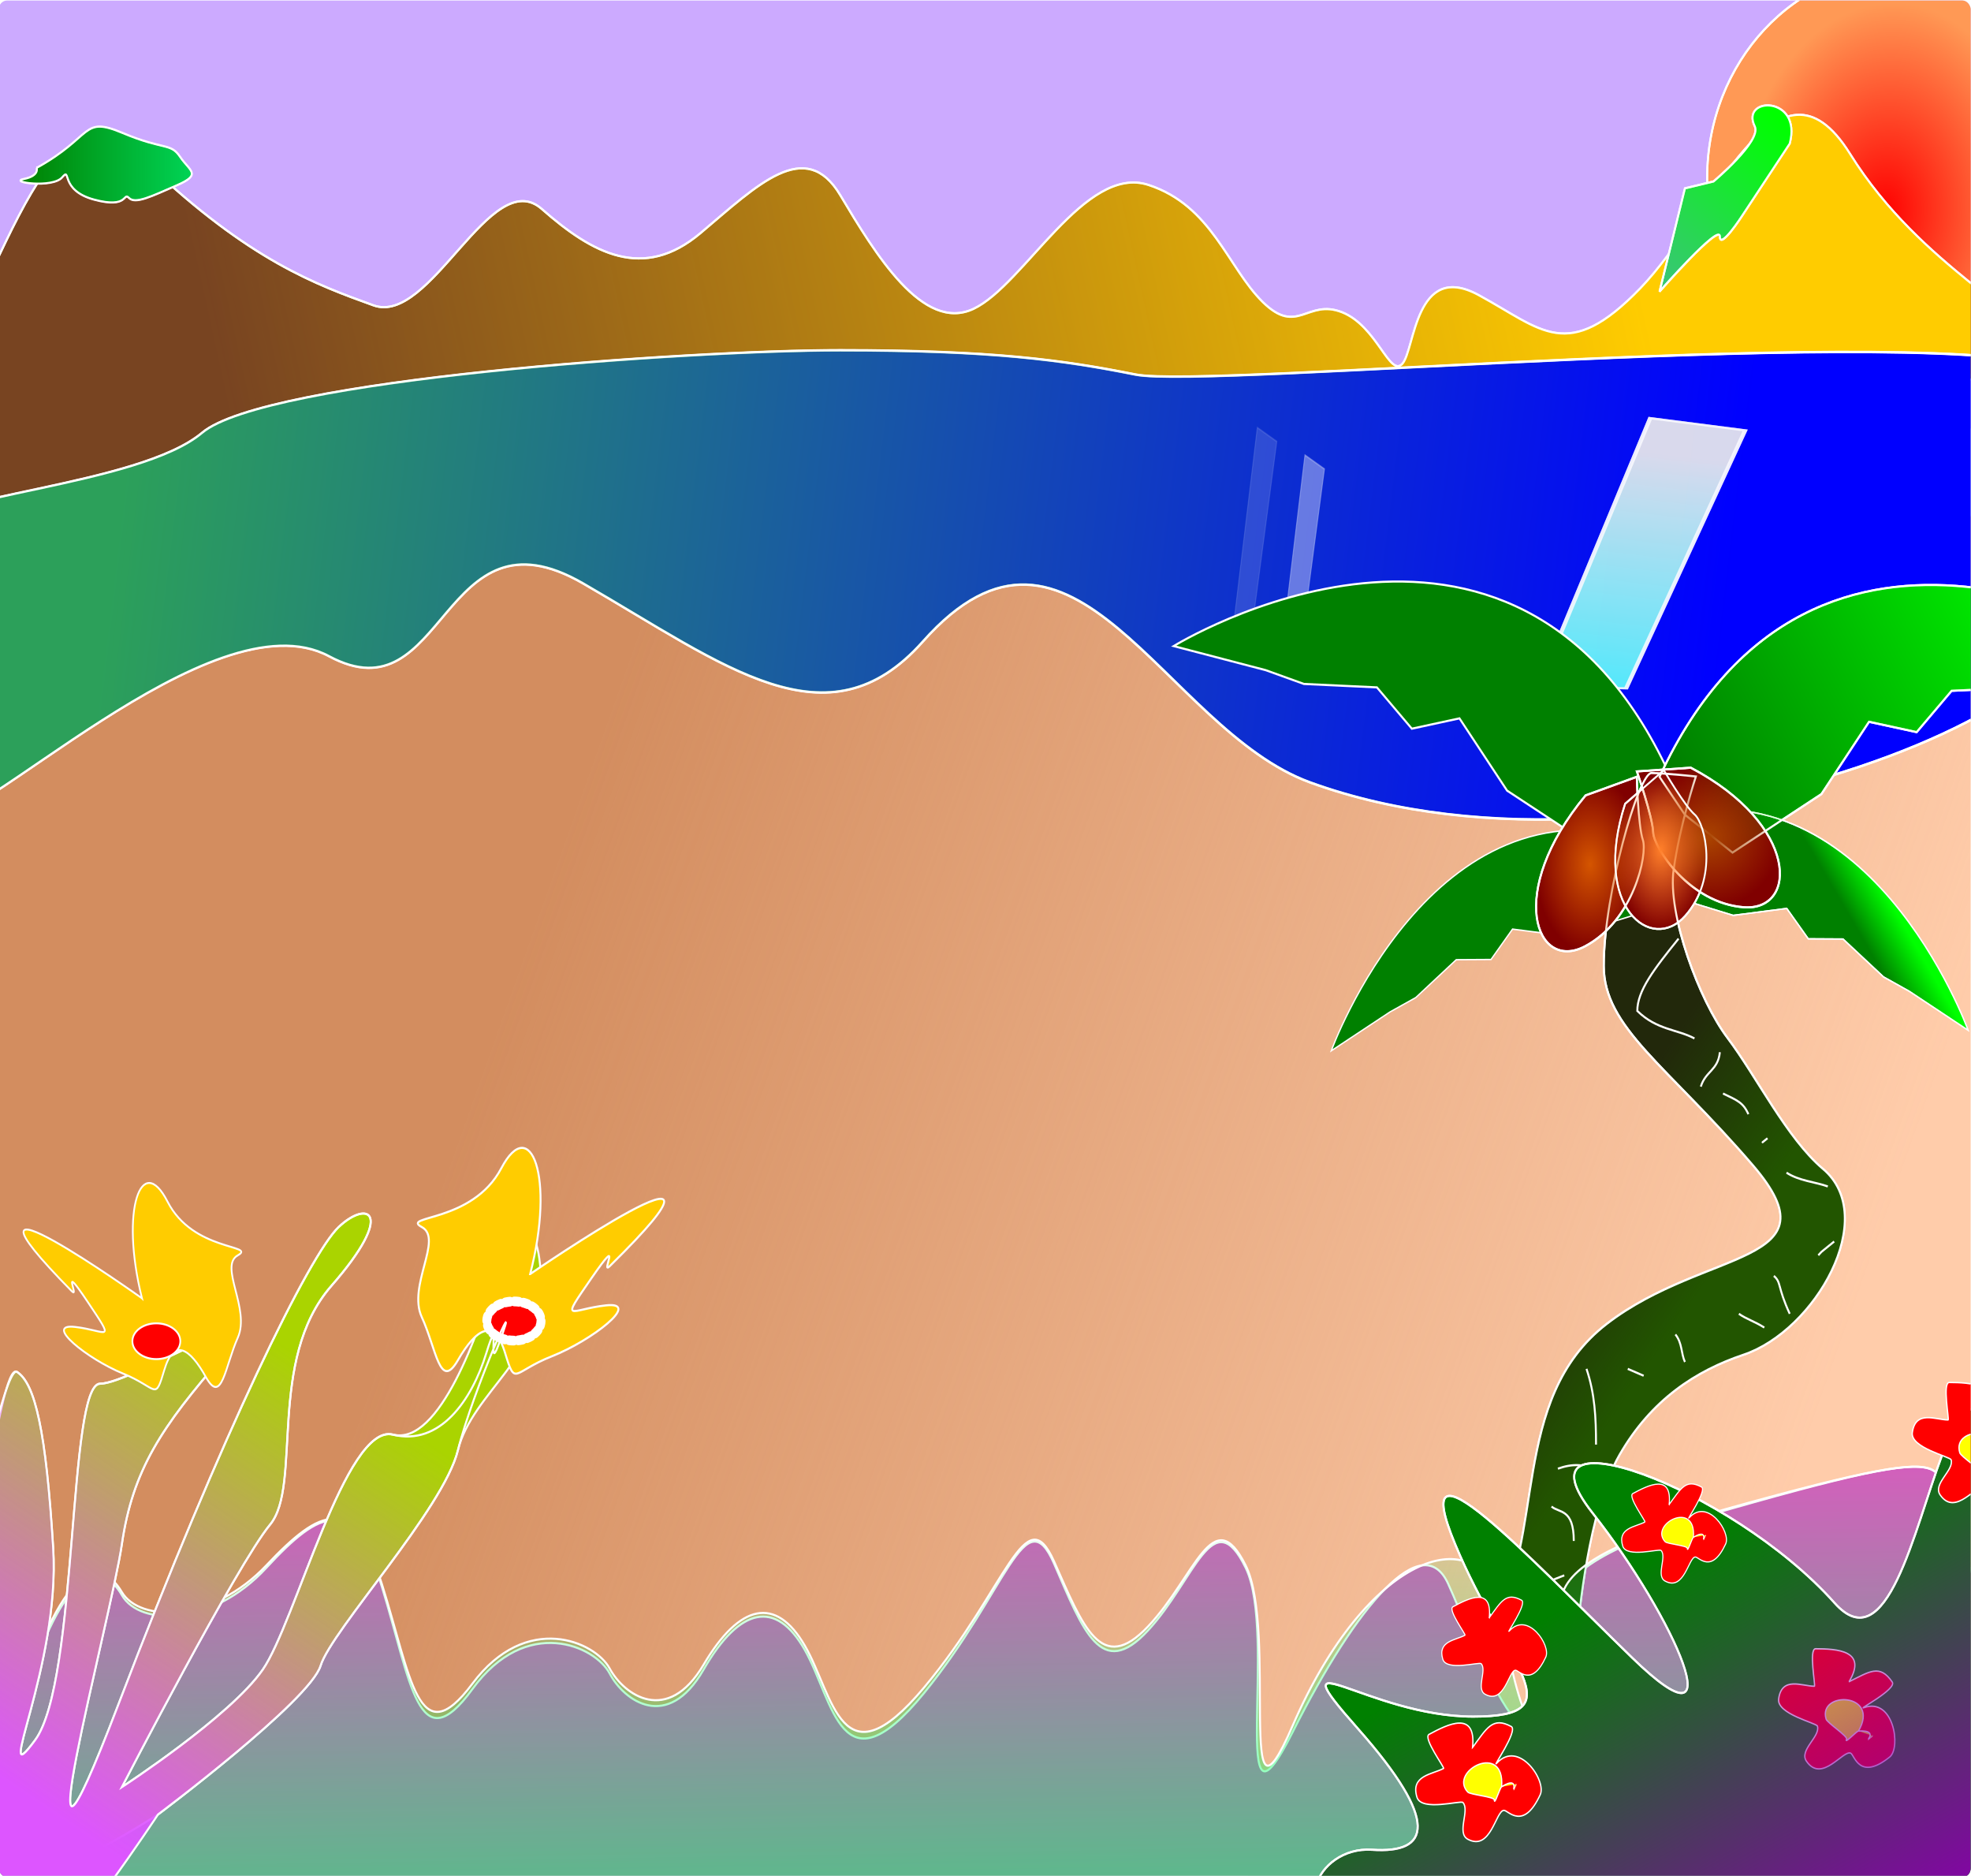
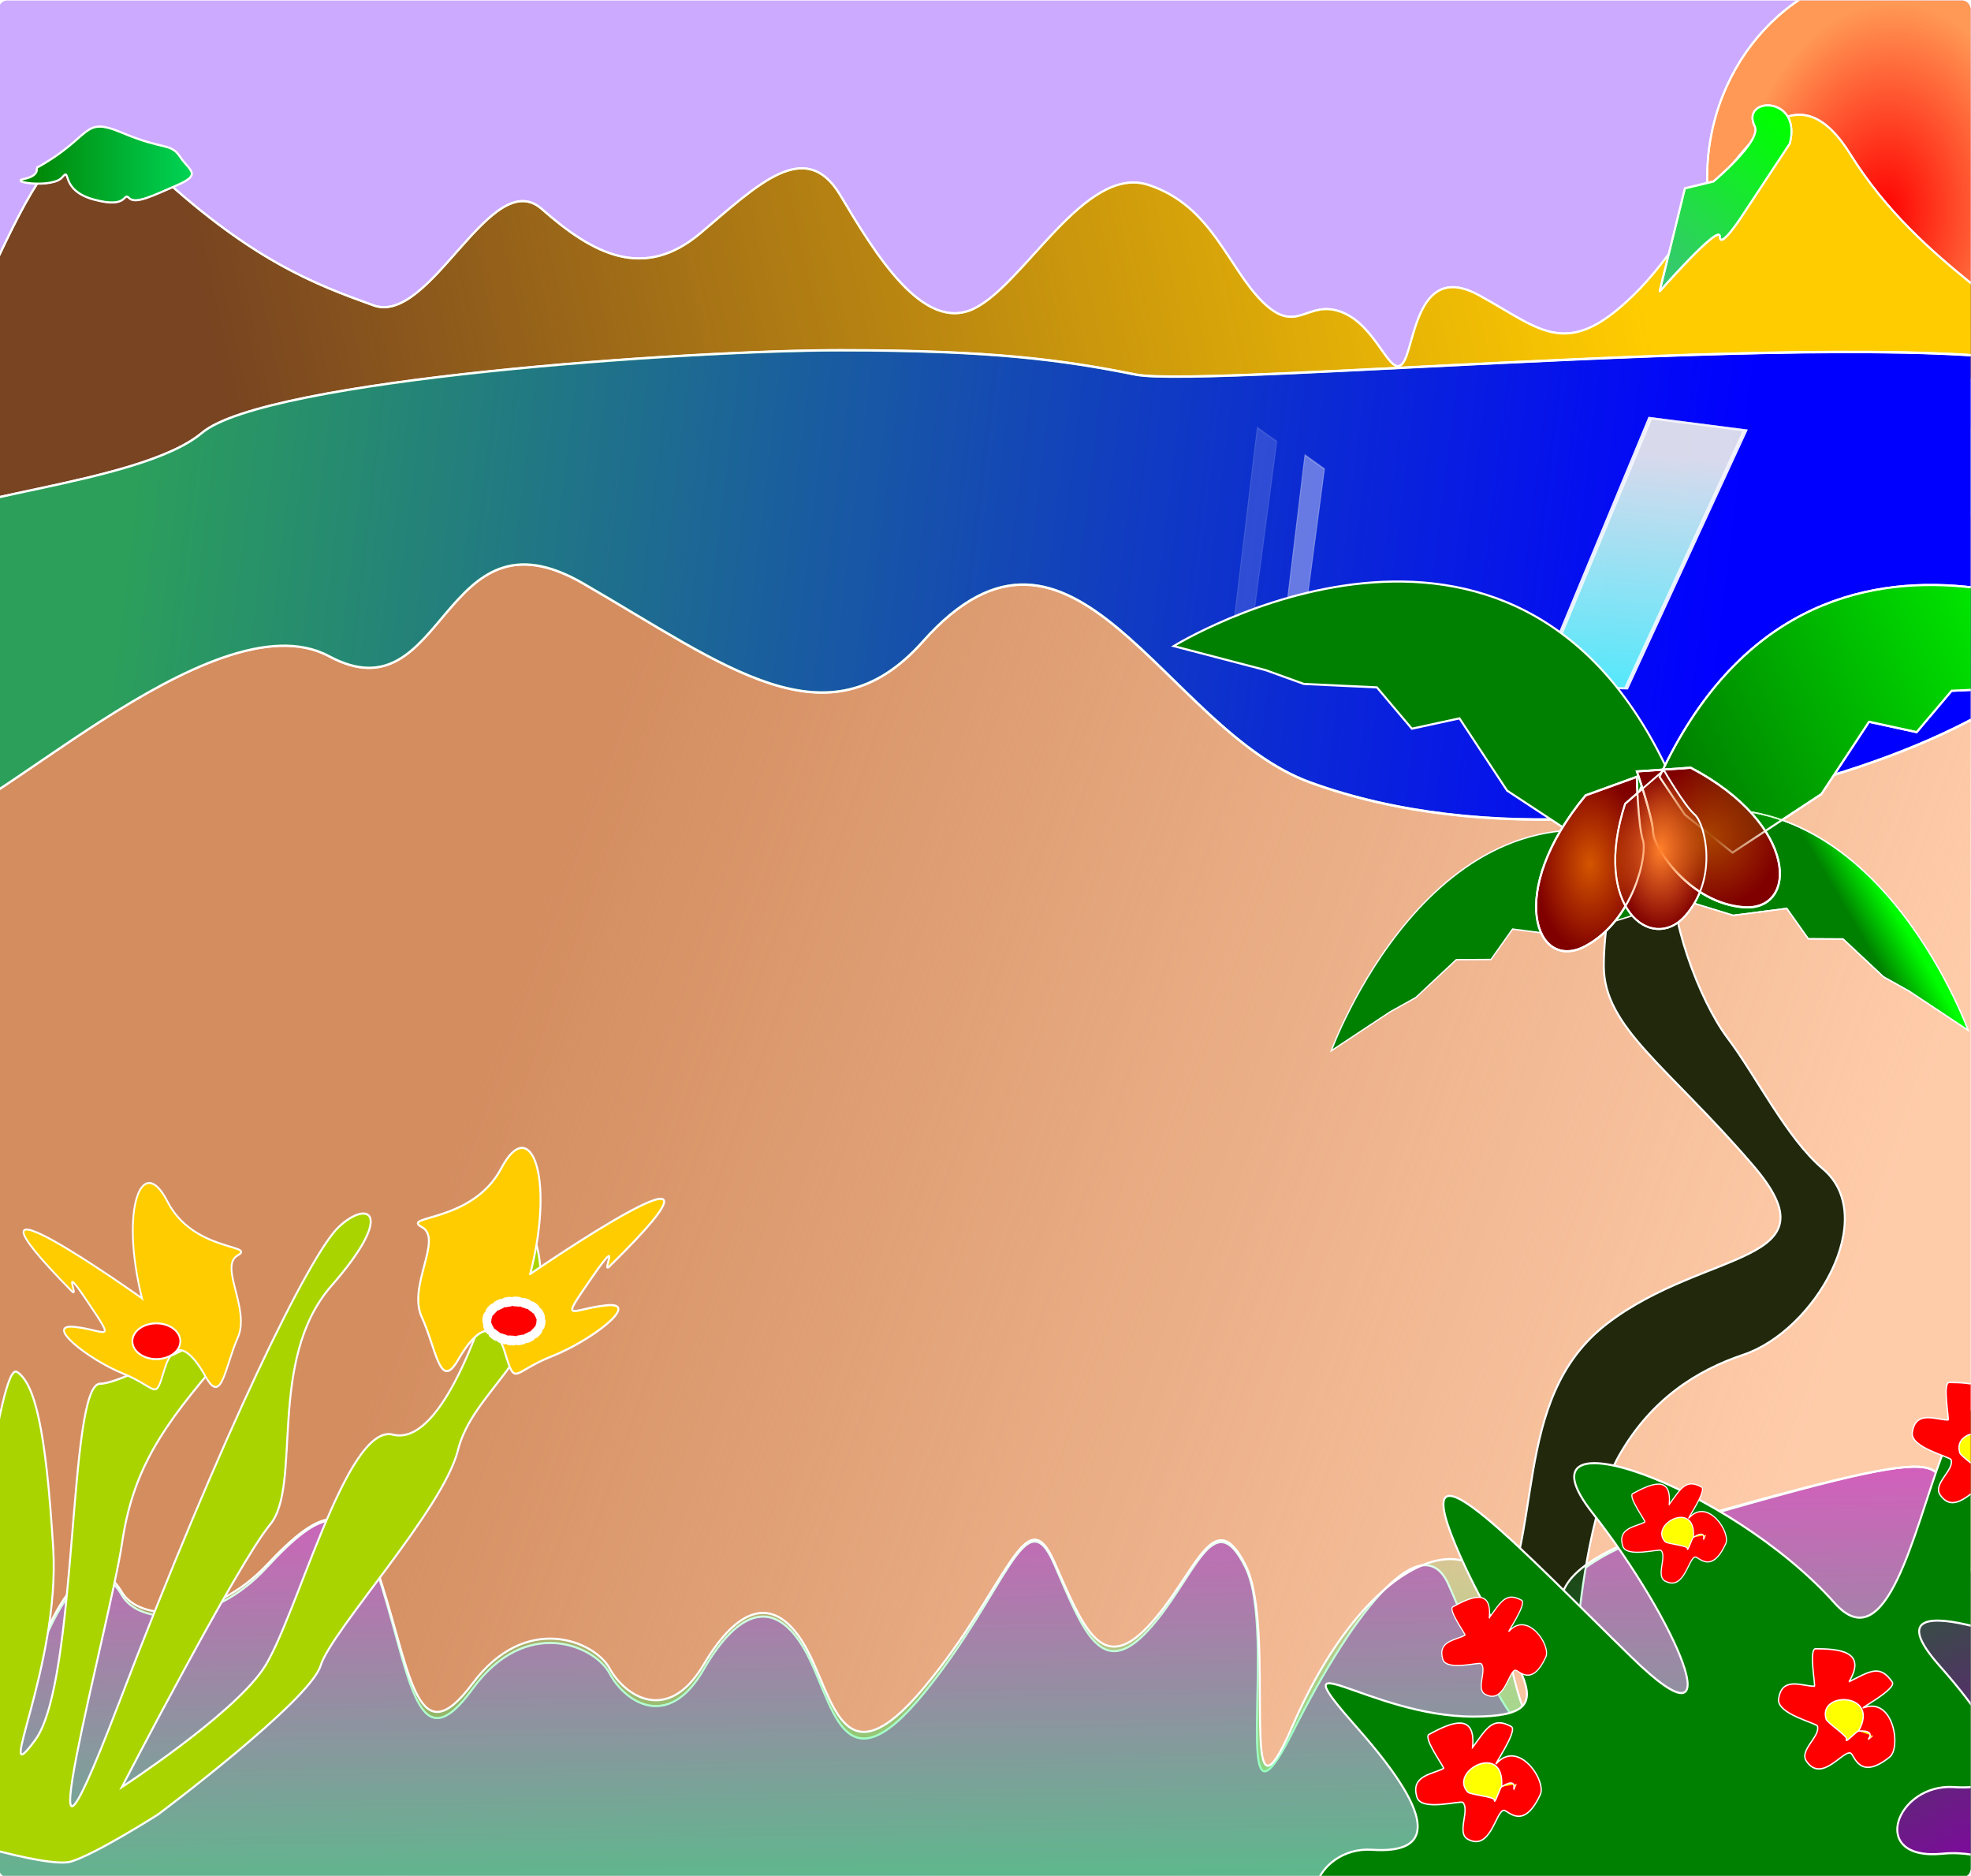
<svg xmlns="http://www.w3.org/2000/svg" viewBox="0 0 731.662 696.203">
  <defs>
    <linearGradient id="j" y2="273.82" gradientUnits="userSpaceOnUse" x2="843.03" y1="148.6" x1="887.94">
      <stop offset="0" stop-color="#e6e6e6" />
      <stop offset="1" stop-color="#0ff" />
    </linearGradient>
    <linearGradient id="s" y2="583.08" gradientUnits="userSpaceOnUse" x2="926.67" y1="777.11" x1="1025.7">
      <stop offset="0" stop-color="#80a" />
      <stop offset="1" stop-color="#80a" stop-opacity="0" />
    </linearGradient>
    <linearGradient id="r" y2="561.91" gradientUnits="userSpaceOnUse" x2="183.51" y1="774.41" x1="51.241">
      <stop offset="0" stop-color="#d5f" />
      <stop offset="1" stop-color="#d5f" stop-opacity="0" />
    </linearGradient>
    <linearGradient id="d" y2="200.6" gradientUnits="userSpaceOnUse" x2="164.51" y1="34.963" x1="862.04">
      <stop offset="0" stop-color="#fc0" />
      <stop offset="1" stop-color="#fc0" stop-opacity="0" />
    </linearGradient>
    <linearGradient id="e" y2="562.22" gradientUnits="userSpaceOnUse" x2="967.84" y1="312.14" x1="318.28">
      <stop offset="0" stop-color="#d38d5f" />
      <stop offset="1" stop-color="#d38d5f" stop-opacity="0" />
    </linearGradient>
    <linearGradient id="f" y2="280.58" gradientUnits="userSpaceOnUse" x2="902.12" y1="173.4" x1="88.128">
      <stop offset="0" stop-color="#2ca05a" />
      <stop offset="1" stop-color="#2ca05a" stop-opacity="0" />
    </linearGradient>
    <linearGradient id="g" y2="-1.127" gradientUnits="userSpaceOnUse" x2="126.67" y1="-1.127" x1="38.362">
      <stop offset="0" stop-color="green" />
      <stop offset="1" stop-color="green" stop-opacity="0" />
    </linearGradient>
    <linearGradient id="h" y2="52.234" gradientUnits="userSpaceOnUse" x2="881.53" y1="-22.465" x1="938.11">
      <stop offset="0" stop-color="#0f0" />
      <stop offset="1" stop-color="#0f0" stop-opacity="0" />
    </linearGradient>
    <linearGradient id="q" y2="621.21" gradientUnits="userSpaceOnUse" x2="429.91" gradientTransform="matrix(1 0 0 .976 0 15.007)" y1="966.77" x1="435.36">
      <stop offset="0" stop-color="#0f6" />
      <stop offset="1" stop-color="#0f6" stop-opacity="0" />
    </linearGradient>
    <linearGradient id="m" y2="390.3" gradientUnits="userSpaceOnUse" x2="899.09" y1="439.02" x1="964.98">
      <stop offset="0" stop-color="#250" />
      <stop offset="1" stop-color="#250" stop-opacity="0" />
    </linearGradient>
    <linearGradient id="k" y2="360.06" gradientUnits="userSpaceOnUse" x2="978.17" y1="348.69" x1="996.13">
      <stop offset="0" stop-color="#0f0" />
      <stop offset="1" stop-color="#0f0" stop-opacity="0" />
    </linearGradient>
    <linearGradient id="l" y2="325.32" gradientUnits="userSpaceOnUse" x2="908.26" y1="221.39" x1="1098.9">
      <stop offset="0" stop-color="#0f0" />
      <stop offset="1" stop-color="#0f0" stop-opacity="0" />
    </linearGradient>
    <radialGradient id="n" gradientUnits="userSpaceOnUse" cy="316.4" cx="901.9" gradientTransform="matrix(1 0 0 .902 0 30.853)" r="37.069">
      <stop offset="0" stop-color="#a40" />
      <stop offset="1" stop-color="#a40" stop-opacity="0" />
    </radialGradient>
    <radialGradient id="o" gradientUnits="userSpaceOnUse" cy="328.9" cx="841.33" gradientTransform="matrix(1 0 0 1.486 0 -159.76)" r="28.039">
      <stop offset="0" stop-color="#d45500" />
      <stop offset="1" stop-color="#d45500" stop-opacity="0" />
    </radialGradient>
    <radialGradient id="p" gradientUnits="userSpaceOnUse" cy="322.1" cx="877.57" gradientTransform="matrix(1 0 0 1.595 0 -191.65)" r="23.778">
      <stop offset="0" stop-color="#ff7f2a" />
      <stop offset="1" stop-color="#ff7f2a" stop-opacity="0" />
    </radialGradient>
    <radialGradient id="c" gradientUnits="userSpaceOnUse" cy="43.113" cx="961.08" gradientTransform="matrix(.754 .09 -.118 .988 242.98 -87.794)" r="99.87">
      <stop offset="0" stop-color="red" />
      <stop offset="1" stop-color="red" stop-opacity="0" />
    </radialGradient>
    <filter id="b" color-interpolation-filters="sRGB">
      <feTurbulence baseFrequency="1" result="result0" numOctaves="5" type="fractalNoise" />
      <feConvolveMatrix kernelMatrix="-2 0 0 0 -2 0 -2 0 -2 0 0 0 -10 0 0 0 -2 0 -2 0 -2 0 0 0 -2" order="5 5" result="result5" targetX="2" targetY="2" />
      <feComposite in="result5" in2="SourceGraphic" k3=".5" k2=".5" k1="1.5" result="result2" operator="arithmetic" />
      <feColorMatrix result="result2" type="luminanceToAlpha" in="result2" />
      <feDiffuseLighting surfaceScale="5" diffuseConstant=".6" result="result1">
        <feDistantLight elevation="35" azimuth="225" />
      </feDiffuseLighting>
      <feComposite in2="SourceGraphic" k3=".5" k1="1.5" result="result3" in="result1" operator="arithmetic" />
      <feBlend result="result6" in="result3" in2="result1" />
      <feComposite operator="in" in2="SourceGraphic" />
    </filter>
    <filter id="i" color-interpolation-filters="sRGB">
      <feTurbulence baseFrequency="0.002 0.107" />
      <feColorMatrix values="2 0 0 0 0 0 0 0 0 0 0 0 0 0 0 0 0 0 0.5 0.5" result="result91" />
      <feDisplacementMap scale="14.3" in2="result91" xChannelSelector="R" in="SourceGraphic" />
    </filter>
    <clipPath id="a" clipPathUnits="userSpaceOnUse">
      <rect ry="4.173" height="885.42" width="1008.4" y="-78.516" x="27.617" stroke="#fff" stroke-linecap="round" fill="none" />
    </clipPath>
  </defs>
  <a transform="matrix(.789 0 0 .855 756.374 -341.61)">
    <g transform="translate(-984.62 472.01) scale(.92)" clip-path="url(#a)" filter="url(#b)" stroke="#fff">
      <rect rx="0" ry="88.841" height="229.36" width="1096.1" y="-105.6" x="-24.358" fill="#caf" />
      <ellipse rx="99.87" ry="99.058" transform="translate(29.23 -19.487)" cy="24.707" cx="971.9" fill="#f95" />
      <ellipse rx="99.87" ry="99.058" transform="translate(29.23 -19.487)" cy="24.707" cx="971.9" fill="url(#c)" />
      <path d="M-17.863 127.01C37.35 37.698 51.965-46.74 103.927-1.28c51.96 45.474 86.07 56.841 115.3 66.585 29.23 9.743 60.084-66.58 86.067-45.469 25.982 21.111 51.965 34.102 81.195 11.367s53.589-45.469 71.452-17.863 42.221 64.956 68.204 53.589c25.982-11.367 56.836-68.204 89.314-58.46 32.478 9.743 40.597 38.974 58.46 55.213s22.735-1.624 40.597 4.872c17.863 6.495 24.358 30.854 30.854 24.358 6.496-6.496 6.496-48.717 38.974-32.478s45.469 32.478 82.819-3.248 69.828-118.54 107.18-63.332c37.35 55.213 94.186 74.699 94.186 94.186s-521.27 94.186-586.23 94.186c-64.956 0-469.31-9.743-492.04-9.743-22.735 0-8.12-45.47-8.12-45.47z" fill="#784421" />
      <path d="M-17.863 127.01C37.35 37.698 51.965-46.74 103.927-1.28c51.96 45.474 86.07 56.841 115.3 66.585 29.23 9.743 60.084-66.58 86.067-45.469 25.982 21.111 51.965 34.102 81.195 11.367s53.589-45.469 71.452-17.863 42.221 64.956 68.204 53.589c25.982-11.367 56.836-68.204 89.314-58.46 32.478 9.743 40.597 38.974 58.46 55.213s22.735-1.624 40.597 4.872c17.863 6.495 24.358 30.854 30.854 24.358 6.496-6.496 6.496-48.717 38.974-32.478s45.469 32.478 82.819-3.248 69.828-118.54 107.18-63.332c37.35 55.213 94.186 74.699 94.186 94.186s-521.27 94.186-586.23 94.186c-64.956 0-469.31-9.743-492.04-9.743-22.735 0-8.12-45.47-8.12-45.47z" fill="url(#d)" />
      <rect ry="3.941" height="623.58" width="1078.3" y="164.36" x="-16.239" fill="#fca" />
      <rect ry="3.941" height="623.58" width="1078.3" y="164.36" x="-16.239" fill="url(#e)" />
      <path d="M-18.479 781.05c31.414-129.35 42.501-16.631 62.828-70.22s36.958-51.741 46.197-36.958c9.24 14.783 46.197 14.783 73.915-12.935s44.349-35.11 59.132 9.24 18.479 83.154 46.197 48.044 62.828-20.327 70.22-7.391c7.391 12.935 29.566 27.718 48.045-1.848s36.958-33.262 51.741-9.24c14.783 24.023 18.479 68.373 60.98 20.328s51.741-92.394 66.524-60.98 24.023 55.437 48.045 31.414c24.023-24.023 33.262-60.98 49.893-29.566s-9.24 138.59 24.023 77.61c33.262-60.98 66.524-96.09 79.459-70.22s40.653 101.63 60.98 60.98c20.327-40.652-57.284-59.131 83.155-96.09s97.938-16.63 112.72 12.936c14.783 29.566 36.958 36.958 49.893 64.676s35.11 105.33 20.327 109.03c-14.783 3.695-805.68 12.935-805.68 12.935s-308.6 12.935-317.84 3.695c-9.24-9.239 9.24-55.437 9.24-55.437z" fill="#d35fbc" />
      <path d="M1086.3 95.672c-74.687-22.907-440 9.163-477.35 2.29-37.343-6.872-73.063-11.453-151-11.453-77.934 0-293.88 13.744-326.35 38.942C99.128 150.649-9.66 155.23-14.53 171.265c-4.87 16.035-16.236 130.57 6.494 137.44 22.703 6.88 144.47-107.65 204.55-77.88 60.074 29.779 56.827-73.303 129.89-34.361s125.03 78.088 173.73 27.489c76.964-79.968 123.38 41.335 198.08 66.43 177.77 59.722 445.39-48.94 379.94-92.122-37.498-24.74 6.486-77.39 6.486-77.39z" stroke-width="1.188" fill="#00f" />
      <path d="M46.963.438c29.338-14.964 22.818-24.69 44.006-16.46s24.448 4.49 29.337 11.223c4.89 6.734 11.409 8.23-1.63 13.467-13.039 5.238-21.188 8.979-24.448 5.986-3.26-2.993 0 5.237-17.928.748S64.892-.31 60.002 4.927c-4.889 5.238-27.707 2.245-19.558.749s6.52-5.238 6.52-5.238z" stroke-width=".68" fill="#00d455" />
      <path d="M943.49-11.019c6.496-22.735-25.412-22.219-17.863-8.12 3.668 6.85-21.111 25.982-21.111 25.982l-14.615 3.248-12.991 48.717s30.854-32.478 30.854-25.982c0 6.496 11.367-9.743 11.367-9.743z" fill="#37c871" />
      <path d="M1086.3 95.672c-74.687-22.907-440 9.163-477.35 2.29-37.343-6.872-73.063-11.453-151-11.453-77.934 0-293.88 13.744-326.35 38.942C99.128 150.649-9.66 155.23-14.53 171.265c-4.87 16.035-16.236 130.57 6.494 137.44 22.703 6.88 144.47-107.65 204.55-77.88 60.074 29.779 56.827-73.303 129.89-34.361s125.03 78.088 173.73 27.489c76.964-79.968 123.38 41.335 198.08 66.43 177.77 59.722 445.39-48.94 379.94-92.122-37.498-24.74 6.486-77.39 6.486-77.39z" fill="url(#f)" />
      <path d="M46.963.438c29.338-14.964 22.818-24.69 44.006-16.46s24.448 4.49 29.337 11.223c4.89 6.734 11.409 8.23-1.63 13.467-13.039 5.238-21.188 8.979-24.448 5.986-3.26-2.993 0 5.237-17.928.748S64.892-.31 60.002 4.927c-4.889 5.238-27.707 2.245-19.558.749s6.52-5.238 6.52-5.238z" fill="url(#g)" />
      <path d="M943.49-11.019c6.496-22.735-25.412-22.219-17.863-8.12 3.668 6.85-21.111 25.982-21.111 25.982l-14.615 3.248-12.991 48.717s30.854-32.478 30.854-25.982c0 6.496 11.367-9.743 11.367-9.743z" fill="url(#h)" />
      <path transform="matrix(2.281 -.112 .049 .999 -1104.5 91.658)" d="M863.91 123.76l-27.606 123.42 19.487 3.248 29.23-118.54z" opacity=".844" filter="url(#i)" fill="#fff" />
      <path d="M802.21 131.88L774.604 255.3l19.487 3.248 29.23-118.54z" transform="matrix(.472 0 0 .808 316.93 29.422)" opacity=".61" filter="url(#i)" fill="#fff" />
      <path transform="matrix(.472 0 0 .808 292.57 16.431)" d="M802.21 131.88L774.604 255.3l19.487 3.248 29.23-118.54z" opacity=".376" filter="url(#i)" fill="#fff" />
      <path d="M863.91 123.76l-27.606 123.42 19.487 3.248 29.23-118.54z" transform="matrix(2.281 -.112 .049 .999 -1104.5 91.658)" opacity=".844" filter="url(#i)" fill="url(#j)" />
      <path d="M881.78 286.15c-79.57-159.14-253.33-60.08-253.33-60.08l47.093 11.367 19.487 6.496 37.35 1.623 17.863 19.487 24.358-4.871 24.358 34.102 45.469 27.606 24.358-17.863z" fill="green" />
      <path d="M835.41 687.08s-71.452 35.726-43.845-1.624c27.606-37.35 8.12-103.93 58.46-139.66 50.341-35.726 118.54-27.606 74.699-74.699-43.845-47.093-76.323-64.956-76.323-94.186 0-33.908 17.863-90.938 24.358-90.938 6.496 0 22.735 1.624 22.735 1.624s-8.12 22.735-11.367 43.845c-3.248 21.111 12.991 61.708 27.606 79.571s30.352 47.448 48.717 61.708c29.279 22.735-3.922 76.323-40.597 87.691-24.279 7.525-47.093 21.111-63.332 47.093s-21.111 79.571-21.111 79.571z" fill="#22280b" />
      <path d="M876.91 287.78c79.57-159.14 253.29-60.09 253.29-60.09l-47.093 11.367-19.487 6.496-37.35 1.623-17.863 19.487-24.358-4.871-24.358 34.102-45.469 27.606-24.358-17.863z" fill="green" />
      <path d="M873.58 308.19c109.49-32.26 161.09 99.081 161.09 99.081l-30.029-18.33-13.178-6.775-20.713-17.877-17.761-.096-11.018-14.339-27.38 3.272-35.975-10.183-5.564-20.209zM870.13 317.94c-109.49-32.26-161.09 99.08-161.09 99.08l30.029-18.33 13.178-6.775 20.713-17.877 17.761-.096 11.018-14.339 27.38 3.272 35.975-10.183 5.564-20.209z" stroke-width=".672" fill="green" />
      <path d="M839.1 296.51c-41.233 45.939-25.265 83.405-.33 71.229s32.114-43.389 29.628-50.213c-2.486-6.824-3.12-29.78-3.12-29.78z" fill="maroon" />
      <path d="M873.58 308.19c109.49-32.26 161.09 99.081 161.09 99.081l-30.029-18.33-13.178-6.775-20.713-17.877-17.761-.096-11.018-14.339-27.38 3.272-35.975-10.183-5.564-20.209z" stroke-width=".672" fill="url(#k)" />
      <path d="M859.31 300.48c-17.197 48.785 13.531 70.834 30.728 52.894s10.079-43.634 4.863-47.801c-5.215-4.167-15.787-20.949-15.787-20.949z" stroke-width=".908" fill="maroon" />
      <path d="M892.88 283.45c55.512 27 54.85 67.721 27.164 65.847-27.686-1.875-46.104-28.077-46.375-35.334-.27-7.257-8.34-28.758-8.34-28.758z" fill="maroon" />
      <path d="M876.91 287.78c79.57-159.14 253.29-60.09 253.29-60.09l-47.093 11.367-19.487 6.496-37.35 1.623-17.863 19.487-24.358-4.871-24.358 34.102-45.469 27.606-24.358-17.863z" fill="url(#l)" />
-       <path d="M835.41 687.08s-71.452 35.726-43.845-1.624c27.606-37.35 8.12-103.93 58.46-139.66 50.341-35.726 118.54-27.606 74.699-74.699-43.845-47.093-76.323-64.956-76.323-94.186 0-33.908 17.863-90.938 24.358-90.938 6.496 0 22.735 1.624 22.735 1.624s-8.12 22.735-11.367 43.845c-3.248 21.111 12.991 61.708 27.606 79.571s30.352 47.448 48.717 61.708c29.279 22.735-3.922 76.323-40.597 87.691-24.279 7.525-47.093 21.111-63.332 47.093s-21.111 79.571-21.111 79.571z" fill="url(#m)" />
      <path d="M892.88 283.45c55.512 27 54.85 67.721 27.164 65.847-27.686-1.875-46.104-28.077-46.375-35.334-.27-7.257-8.34-28.758-8.34-28.758z" fill="url(#n)" />
      <path d="M839.1 296.51c-41.233 45.939-25.265 83.405-.33 71.229s32.114-43.389 29.628-50.213c-2.486-6.824-3.12-29.78-3.12-29.78z" fill="url(#o)" />
      <path d="M859.31 300.48c-17.197 48.785 13.531 70.834 30.728 52.894s10.079-43.634 4.863-47.801c-5.215-4.167-15.787-20.949-15.787-20.949z" stroke-width=".908" fill="url(#p)" />
-       <path d="M886.65 364.1c-12.617 14.426-21.111 24.639-21.111 34.102 9.92 9.035 20.644 8.698 29.23 12.991M907.76 417.69c-.927 8.585-7.283 8.857-9.743 16.239M909.38 437.18c7.471 3.329 10.232 4.224 12.991 9.743M932.12 458.29c-2.165 1.624-4.33 3.248 0 0zM941.86 474.53c6.535 3.93 14.51 4.295 21.111 6.496M966.22 507.01l-6.496 4.872-1.623 1.624M935.37 523.24c3.89 3.049 1.703 5.03 8.12 17.863M930.49 547.6c-5.013-2.936-9.316-4.045-12.991-6.496M885.03 550.85c3.566 4.144 2.857 8.96 4.872 12.991M868.79 570.34l-8.12-3.248M839.56 567.09c4.268 11.744 4.872 22.906 4.872 35.726M846.05 615.81c-6.925-4.264-14.142-3.947-21.111-1.624M821.69 632.05c3.91 3.144 11.367.86 11.367 16.239M828.19 664.52c-6.304 2.309-10.923 3.838-16.239 6.496M803.83 690.51c7.864-4.653 16.424-2.289 22.735-6.496" fill="none" />
      <path d="M-18.479 776.95c31.414-126.19 42.501-16.224 62.828-68.501s36.958-50.475 46.197-36.053c9.24 14.421 46.197 14.421 73.915-12.619s44.349-34.251 59.132 9.013 18.479 81.12 46.197 46.87 62.828-19.83 70.22-7.211c7.391 12.619 29.566 27.04 48.045-1.803s36.958-32.448 51.741-9.013 18.479 66.699 60.98 19.829 51.741-90.133 66.524-59.488 24.023 54.08 48.045 30.645c24.023-23.435 33.262-59.488 49.893-28.843s-4.996 137.38 24.023 75.712c38.333-81.464 93.936-96.45 104.19-59.598 7.603 27.32 15.922 90.243 36.249 50.585 20.327-39.66-57.284-57.685 83.155-93.74 140.44-36.052 97.938-16.223 112.72 12.62 14.783 28.843 36.958 36.053 49.893 63.093s35.11 102.75 20.327 106.36c-14.783 3.605-805.68 12.619-805.68 12.619s-308.6 12.619-317.84 3.605c-9.24-9.013 9.24-54.08 9.24-54.08z" fill="url(#q)" />
      <path d="M-9.24 784.75C14.784 675.72 27.719 563 36.959 568.55c9.239 5.544 14.783 27.718 18.479 83.155 3.695 55.437-31.414 118.26-9.24 90.546 22.175-27.718 16.631-168.16 33.262-168.16s94.242-46.197 62.828-12.935-46.197 53.589-51.74 88.698c-5.545 35.11-55.438 205.12-1.849 75.763 53.59-129.35 97.938-212.51 112.72-225.44 14.783-12.935 29.566-7.392-3.696 27.718s-14.783 94.242-31.414 112.72c-16.63 18.479-75.763 123.81-75.763 123.81s55.437-33.262 72.068-55.437 42.501-116.42 66.524-110.87c24.023 5.544 44.35-49.893 51.741-72.068 7.392-22.175 22.175-38.806 24.023-1.848 1.848 36.958-35.11 53.59-42.5 81.307-7.392 27.718-64.676 85.003-70.22 101.63-5.544 16.631-83.155 70.22-83.155 70.22s-31.414 18.48-44.35 22.175c-12.934 3.696-73.914-14.783-73.914-14.783z" fill="#aad400" />
      <g>
        <path d="M299.36 522.35c12.935-46.197 0-75.763-14.783-49.893s-51.741 22.175-40.653 27.718c11.087 5.544-7.391 27.718 0 42.501s9.24 35.11 18.479 20.327c9.24-14.783 18.479-20.327 24.023-3.696 5.544 16.631 3.696 9.24 24.023 1.848s46.197-25.87 27.718-24.023c-18.479 1.848-24.023 9.24-7.391-12.935 16.63-22.175 4.305-1.066 9.239-5.543 81.137-73.634-40.653 3.695-40.653 3.695z" fill="#fc0" />
        <ellipse rx="13.859" ry="9.239" cy="544.52" cx="291.04" stroke-width="4.6" stroke-dasharray="2.3,2.3" stroke-linecap="round" fill="red" />
      </g>
-       <path d="M-33.262 854.97C-9.239 745.94 27.718 563 36.958 568.55c9.24 5.544 14.783 27.718 18.479 83.155 3.696 55.437-31.414 118.26-9.24 90.546 22.176-27.718 16.632-168.16 33.263-168.16s94.242-46.197 62.828-12.935-46.197 53.589-51.741 88.698c-5.544 35.11-55.437 205.12-1.848 75.763 53.589-129.35 97.938-212.51 112.72-225.44 14.783-12.935 29.566-7.392-3.696 27.718s-14.783 94.242-31.414 112.72c-16.631 18.479-75.763 123.81-75.763 123.81s55.437-33.262 72.068-55.437 42.5-116.42 66.524-110.87c24.023 5.544 40.392-16.258 47.784-38.433 7.391-22.175.41 10.658 6.216-3.826 13.766-34.348-13.346 21.932-20.738 49.65-7.392 27.719-64.676 85.004-70.22 101.63-5.544 16.632-83.155 70.22-83.155 70.22s-46.197 64.677-59.132 68.373c-12.935 3.695-83.155 9.239-83.155 9.239z" fill="url(#r)" />
      <g transform="matrix(-.884 0 0 .914 365.47 56.361)">
        <path d="M299.36 522.35c12.935-46.197 0-75.763-14.783-49.893s-51.741 22.175-40.653 27.718c11.087 5.544-7.391 27.718 0 42.501s9.24 35.11 18.479 20.327c9.24-14.783 18.479-20.327 24.023-3.696 5.544 16.631 3.696 9.24 24.023 1.848s46.197-25.87 27.718-24.023c-18.479 1.848-24.023 9.24-7.391-12.935 16.63-22.175 4.305-1.066 9.239-5.543 81.137-73.634-40.653 3.695-40.653 3.695z" fill="#fc0" />
        <ellipse rx="13.859" ry="9.239" cy="544.52" cx="291.04" fill="red" />
      </g>
      <g>
        <path d="M1079.196 701.589c-57.3-273.48-59.2 31.42-112.75-24.02-53.59-55.44-166.31-92.39-123.81-42.5 42.5 49.893 73.915 116.42 20.327 68.372-53.59-48.045-116.42-110.87-90.546-53.589 25.87 57.284 62.828 81.307 9.24 81.307s-101.63-38.806-59.133 5.544c42.501 44.349 36.958 59.132 7.392 57.284-29.566-1.848-44.35 35.11-5.544 31.414 38.806-3.696 86.851 36.958 118.26 20.327 31.414-16.631 77.611 1.848 101.63-9.24 24.023-11.087 40.653 25.87 60.98 20.327 20.327-5.544 75.763-20.327 77.611-42.5 1.848-22.176-3.696-112.72-3.696-112.72z" fill="green" />
        <path d="M973.803 714.724c9.69-14.85-6.263-15.514-17.058-15.57-3.675-.019.093 17.693-.645 17.69-6.313-.034-16.675-4.824-18.277 5.986-1.06 7.148 19.348 11.326 19.837 12.82 1.612 4.922-9.51 11.308-5.615 16.557 7.9 10.65 18.93-5.656 22.688-3.752 1.872.948 4.422 13.24 19.894 1.762 5.883-4.365 2.031-28.262-13.148-23.29-3.705 1.214 16.94-8.717 14.438-12.088-6.381-8.601-11.577-4.912-22.115-.115z" fill="red" stroke-width=".669" />
        <path d="M978.655 737.97c11.38-18.252-20.933-18.974-16.557-5.615.57 1.74 11.147 8.088 10.455 9.454-1.337 2.64 5.096-3.788 6.102-3.839 12.55-.631.255 7.383 7.176 2.249" fill="#ff0" stroke-width=".669" />
-         <path d="M1075.5 657.24c-57.3-273.48-59.2 31.42-112.75-24.02-53.59-55.44-166.31-92.39-123.81-42.5 42.501 49.893 73.915 116.42 20.327 68.372-53.589-48.045-116.42-110.87-90.546-53.589 25.87 57.284 62.828 81.307 9.24 81.307s-101.63-38.806-59.133 5.544c42.501 44.349 36.958 59.132 7.392 57.284-29.566-1.848-44.349 35.11-5.544 31.414 38.806-3.696 86.851 36.958 118.26 20.327 31.414-16.631 77.611 1.847 101.63-9.24 24.023-11.087 40.653 25.87 60.98 20.327 20.327-5.544 75.763-20.327 77.611-42.5 1.848-22.176-3.695-112.72-3.695-112.72z" fill="url(#s)" transform="translate(3.696 44.349)" />
+         <path d="M1075.5 657.24s-101.63-38.806-59.133 5.544c42.501 44.349 36.958 59.132 7.392 57.284-29.566-1.848-44.349 35.11-5.544 31.414 38.806-3.696 86.851 36.958 118.26 20.327 31.414-16.631 77.611 1.847 101.63-9.24 24.023-11.087 40.653 25.87 60.98 20.327 20.327-5.544 75.763-20.327 77.611-42.5 1.848-22.176-3.695-112.72-3.695-112.72z" fill="url(#s)" transform="translate(3.696 44.349)" />
        <path d="M781.297 745.73c1.934-17.627-12.598-11.01-22.253-6.182-3.287 1.644 8.078 15.741 7.418 16.072-5.647 2.823-17.055 3.231-13.6 13.599 2.286 6.855 22.378 1.361 23.49 2.472 3.662 3.663-3.374 14.385 2.472 17.308 11.86 5.93 14.332-13.6 18.544-13.6 2.1 0 9.928 9.815 18.544-7.417 3.276-6.552-10.958-26.13-22.253-14.835-2.757 2.757 11.172-15.431 7.418-17.308-9.58-4.79-12.548.85-19.78 9.89z" fill="red" stroke-width=".669" />
        <path d="M796.13 764.274c1.905-21.424-27.249-7.467-17.308 2.473 1.295 1.295 13.599 2.178 13.599 3.709 0 2.959 2.834-5.682 3.709-6.182 10.91-6.234 3.564 6.472 7.417-1.236" fill="#ff0" stroke-width=".669" />
        <g>
          <path d="M881.831 631.087c1.615-14.72-10.52-9.194-18.583-5.162-2.745 1.373 6.745 13.145 6.194 13.421-4.715 2.358-14.242 2.7-11.356 11.357 1.908 5.725 18.687 1.137 19.615 2.065 3.059 3.058-2.817 12.012 2.065 14.453 9.904 4.952 11.968-11.356 15.486-11.356 1.753 0 8.29 8.195 15.486-6.195 2.735-5.471-9.152-21.82-18.584-12.389-2.302 2.303 9.33-12.886 6.195-14.453-8-4-10.479.709-16.519 8.26z" fill="red" stroke-width=".559" />
          <path d="M894.217 646.574c1.591-17.892-22.754-6.236-14.453 2.065 1.081 1.081 11.356 1.818 11.356 3.097 0 2.47 2.367-4.745 3.098-5.162 9.111-5.207 2.976 5.404 6.194-1.033" fill="#ff0" stroke-width=".559" />
          <path d="M789.832 684.509c1.615-14.72-10.52-9.194-18.584-5.162-2.745 1.373 6.746 13.145 6.195 13.421-4.716 2.358-14.243 2.7-11.357 11.357 1.908 5.725 18.688 1.137 19.616 2.065 3.058 3.058-2.817 12.012 2.065 14.453 9.904 4.952 11.968-11.356 15.485-11.356 1.753 0 8.291 8.195 15.486-6.195 2.736-5.471-9.151-21.82-18.583-12.389-2.302 2.303 9.33-12.886 6.194-14.453-8-4-10.478.709-16.518 8.26z" fill="red" stroke-width=".559" />
        </g>
        <g>
          <path d="M1042.173 589.072c9.69-14.85-6.263-15.514-17.058-15.57-3.675-.019.093 17.693-.645 17.69-6.313-.034-16.675-4.824-18.277 5.986-1.06 7.148 19.348 11.326 19.837 12.82 1.612 4.922-9.51 11.308-5.615 16.557 7.9 10.65 18.93-5.656 22.688-3.752 1.872.948 4.422 13.24 19.894 1.762 5.883-4.365 2.031-28.262-13.148-23.29-3.705 1.214 16.94-8.717 14.438-12.088-6.381-8.601-11.577-4.912-22.115-.115z" fill="red" stroke-width=".669" />
          <path d="M1047.025 612.318c11.38-18.252-20.933-18.974-16.557-5.615.57 1.74 11.147 8.088 10.455 9.454-1.337 2.64 5.096-3.788 6.102-3.839 12.55-.631.255 7.383 7.176 2.249" fill="#ff0" stroke-width=".669" />
        </g>
      </g>
    </g>
  </a>
</svg>